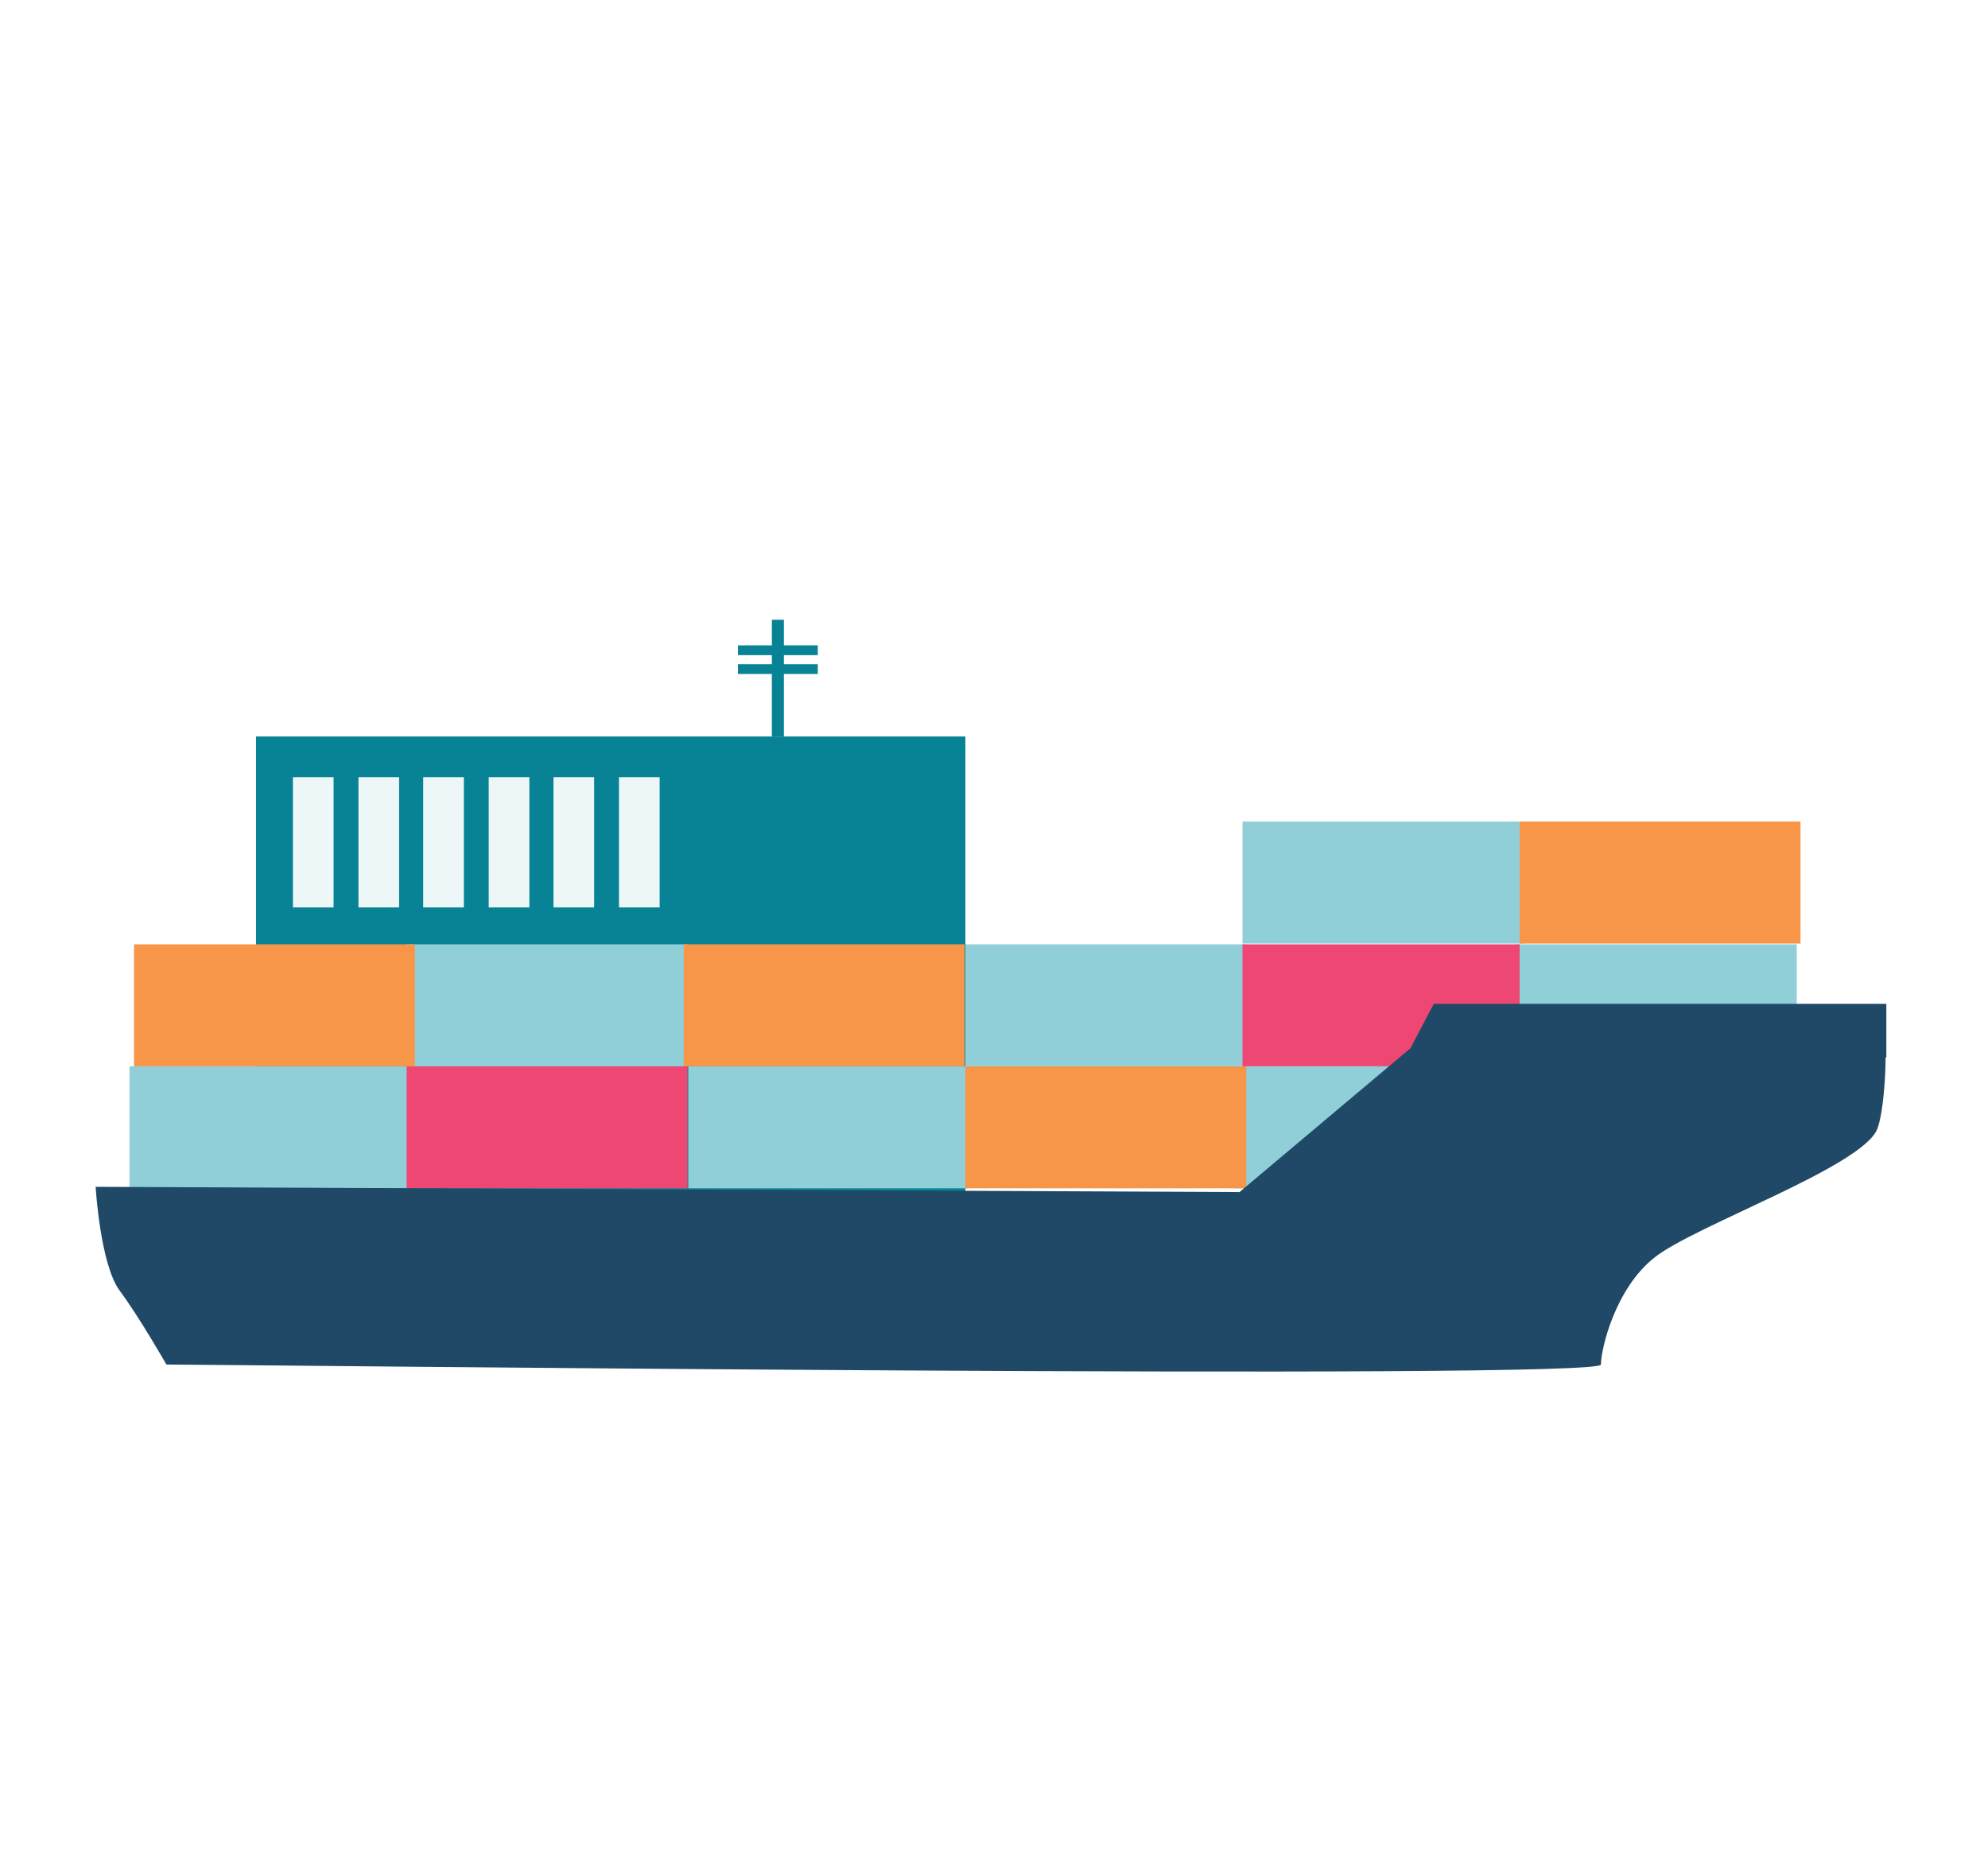
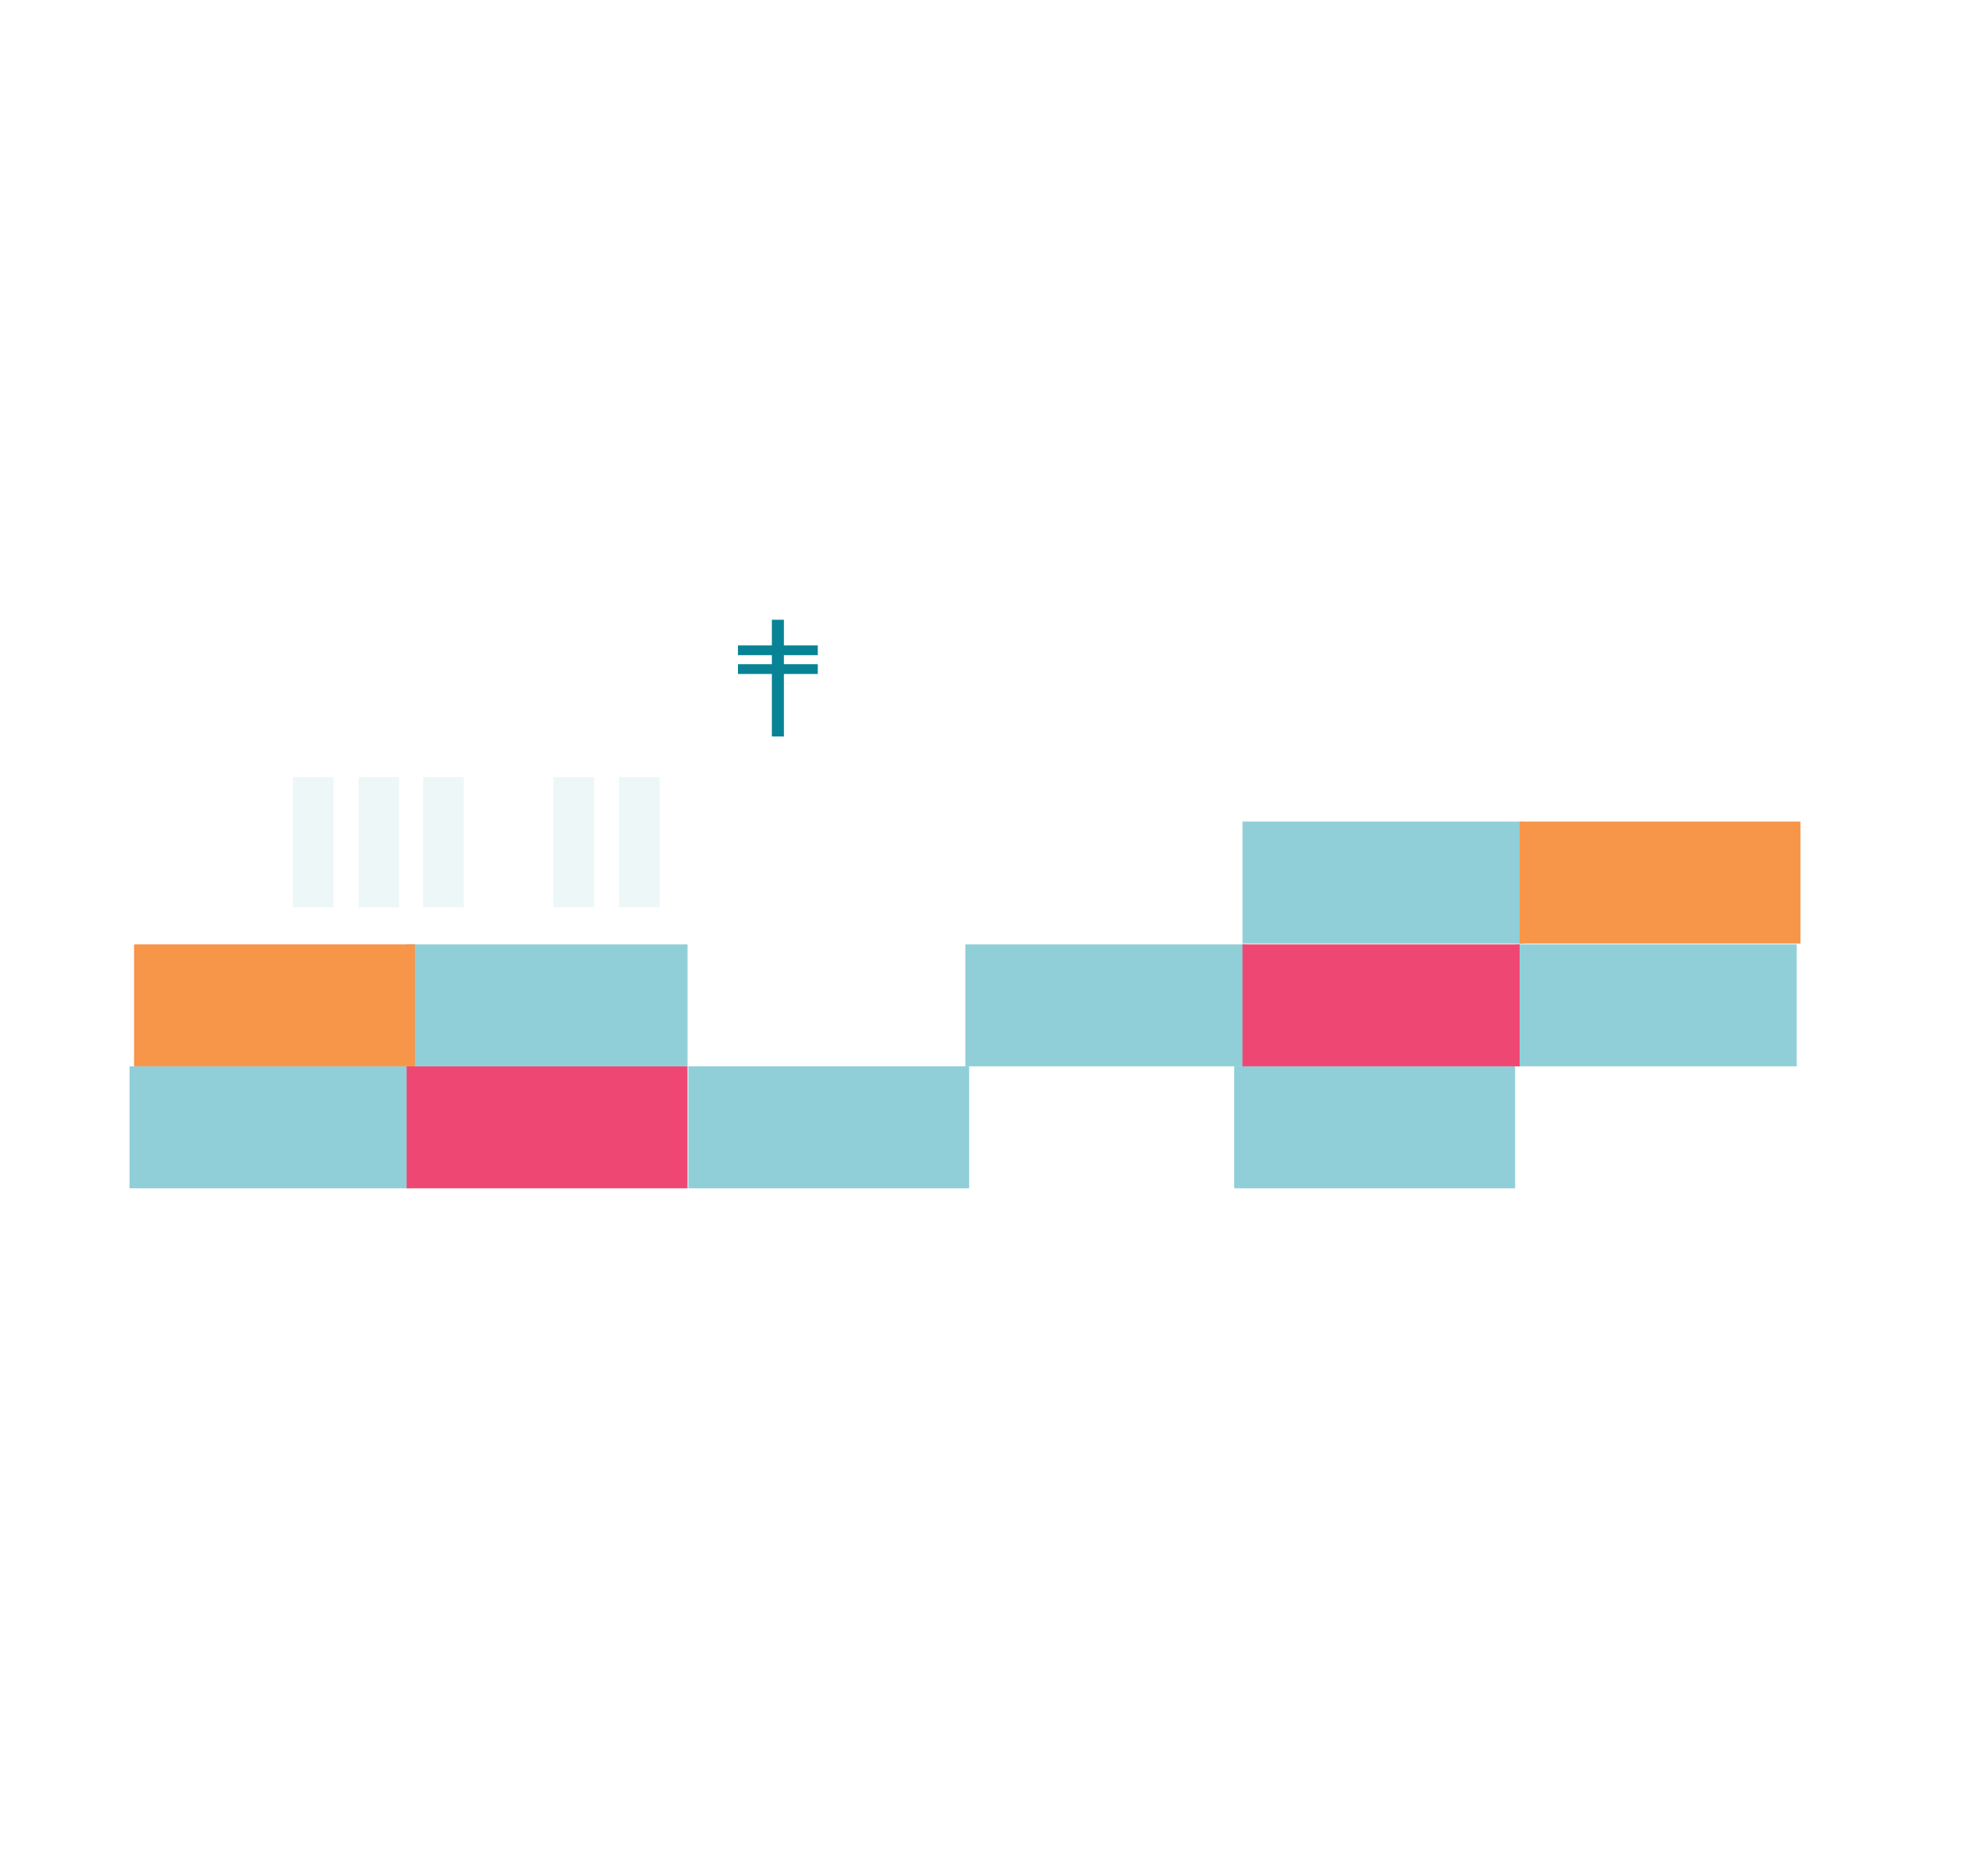
<svg xmlns="http://www.w3.org/2000/svg" version="1.1" x="0px" y="0px" viewBox="0 0 264 247.5" style="enable-background:new 0 0 264 247.5;" xml:space="preserve">
  <style type="text/css"> .st0{fill:#EDF7F8;} .st1{fill:#90CFD8;} .st2{fill:none;stroke:#F4F9F9;stroke-width:0.5;stroke-miterlimit:10;} .st3{fill:#ABDFE9;} .st4{fill:#EF4774;} .st5{fill:#222831;} .st6{fill:none;stroke:#EF4774;stroke-width:12;stroke-miterlimit:10;} .st7{fill:none;stroke:#EF4774;stroke-width:6;stroke-linecap:round;stroke-linejoin:round;stroke-miterlimit:10;} .st8{fill:none;stroke:#EF4774;stroke-width:6;stroke-linecap:round;stroke-linejoin:round;stroke-dasharray:0,18.845;} .st9{fill:#088395;} .st10{fill:#81CAF0;} .st11{fill:#FCFEFE;} .st12{fill:#DAF0F7;} .st13{fill:#B3E1E6;} .st14{fill:#FFFFFF;} .st15{fill:#F7F5F5;} .st16{fill:#BBE4E7;} .st17{fill:#DDDAEB;} .st18{fill:none;stroke:#088395;stroke-width:4;stroke-linecap:round;stroke-linejoin:round;stroke-miterlimit:10;} .st19{fill:#F4F9F9;} .st20{fill:none;stroke:#EF4774;stroke-width:2;stroke-linecap:round;stroke-miterlimit:10;} .st21{fill:none;stroke:#088395;stroke-width:2;stroke-linecap:round;stroke-linejoin:round;stroke-miterlimit:10;} .st22{fill:#088395;stroke:#F4F9F9;stroke-miterlimit:10;} .st23{fill:none;stroke:#000000;stroke-miterlimit:10;} .st24{stroke:#000000;stroke-width:0.5;stroke-miterlimit:10;} .st25{fill:#606060;stroke:#000000;stroke-width:0.5;stroke-miterlimit:10;} .st26{fill:#BFBFBF;stroke:#000000;stroke-width:0.5;stroke-miterlimit:10;} .st27{fill:#202020;stroke:#000000;stroke-width:0.5;stroke-miterlimit:10;} .st28{fill:#9F9F9F;stroke:#000000;stroke-width:0.5;stroke-miterlimit:10;} .st29{fill:#404040;stroke:#000000;stroke-width:0.5;stroke-miterlimit:10;} .st30{fill:#808080;stroke:#000000;stroke-width:0.5;stroke-miterlimit:10;} .st31{fill:#DFDFDF;stroke:#000000;stroke-width:0.5;stroke-miterlimit:10;} .st32{fill:url(#SVGID_1_);} .st33{fill:url(#SVGID_00000154401929387684904000000010325458160965403284_);} .st34{fill:#1C4A66;} .st35{fill:none;stroke:#1F4966;stroke-width:7;stroke-miterlimit:10;} .st36{opacity:0.7;fill:#FFFFFF;} .st37{opacity:0.4;fill:#FFFFFF;} .st38{filter:url(#Adobe_OpacityMaskFilter);} .st39{filter:url(#Adobe_OpacityMaskFilter_00000154422379763055880130000014482584305391304875_);} .st40{mask:url(#SVGID_00000021814701845457861440000015602607095416085922_);fill:url(#SVGID_00000035516568282556012610000003068452106436054178_);} .st41{opacity:0.8;fill:#FFFFFF;} .st42{fill:url(#SVGID_00000101790290526083198230000003722712301106434202_);} .st43{opacity:0.2;} .st44{opacity:0.5;fill:#E4F5FC;} .st45{opacity:0.5;fill:#FFFFFF;} .st46{filter:url(#Adobe_OpacityMaskFilter_00000007425530622531529560000016366623191782878393_);} .st47{filter:url(#Adobe_OpacityMaskFilter_00000005955785357243244430000012359660154321957308_);} .st48{mask:url(#SVGID_00000123405613837311777090000004259774876522262669_);fill:url(#SVGID_00000054259115312091011260000000133158430320520068_);} .st49{fill:url(#SVGID_00000004525425873819695390000013294822822080795321_);} .st50{fill:#B5B6B6;} .st51{fill:#E1DCD7;} .st52{fill:none;stroke:#B5B6B6;stroke-width:0.5;stroke-miterlimit:10;} .st53{fill:#132E3F;} .st54{fill:#1F4966;} .st55{fill:#44496C;} .st56{fill:#78CBC3;} .st57{fill:#275479;} .st58{fill:#D12B5D;} .st59{opacity:0.3;fill:#275479;} .st60{fill:#F79549;} .st61{fill:none;stroke:#B5B6B6;stroke-miterlimit:10;} .st62{fill:none;stroke:#33719B;stroke-miterlimit:10;} .st63{fill:#9E9FA2;} .st64{fill:#D5DDE5;} .st65{filter:url(#Adobe_OpacityMaskFilter_00000014593987907086061410000005508875548121748616_);} .st66{filter:url(#Adobe_OpacityMaskFilter_00000040551243222037638890000000484021105063243696_);} .st67{mask:url(#SVGID_00000132771265717451012120000016156635168287753892_);fill:url(#SVGID_00000114764178489207210170000013398883558060472995_);} .st68{opacity:0.28;fill:url(#SVGID_00000041277933823942507790000005085683907048330409_);} .st69{fill:#15657B;} .st70{fill:#70BBC1;} .st71{fill:#7D7D7D;} .st72{fill:#CBCBCB;} .st73{fill:#C8C8C8;} .st74{opacity:0.7;fill:#A5A59C;} .st75{fill:#48494F;} .st76{fill:#82868B;} .st77{fill:#A5A59C;} .st78{opacity:0.4;fill:#A5A59C;} .st79{fill:#3F4043;} .st80{fill:#E7C221;} .st81{fill:#474745;} .st82{fill:#D3D3D3;stroke:#C59A43;stroke-width:3.394;stroke-miterlimit:10;} .st83{fill:#61636E;} .st84{opacity:0.3;} .st85{fill-rule:evenodd;clip-rule:evenodd;fill:#89C6D7;} .st86{fill-rule:evenodd;clip-rule:evenodd;fill:#4386B6;} .st87{opacity:0.5;fill:#C8C8C8;} .st88{opacity:0.9;fill:#4386B6;} .st89{fill:#E27934;} .st90{opacity:0.3;fill:#C8C8C8;} .st91{opacity:0.4;} .st92{fill:#A8ACB0;} .st93{opacity:0.7;fill-rule:evenodd;clip-rule:evenodd;fill:#A5A59C;} .st94{fill:#80CCDB;} .st95{opacity:0.3;fill:url(#SVGID_00000125577315286965802970000009452025780963827330_);} .st96{opacity:0.3;fill:url(#SVGID_00000154426049811965255890000003111654767378795678_);} .st97{fill:#C0E6EB;} .st98{opacity:0.3;fill:url(#SVGID_00000009572560261061251000000000511932304281800101_);} .st99{opacity:0.13;fill:url(#SVGID_00000048460012065454383140000016113053646181697166_);} .st100{opacity:0.13;fill:url(#SVGID_00000067210859449847313240000009781954423167195567_);} .st101{opacity:0.3;fill:url(#SVGID_00000112610684919207997140000012643181263535329423_);} .st102{opacity:0.3;fill:url(#SVGID_00000152950304298782641570000004199375647091484567_);} .st103{opacity:0.3;fill:url(#SVGID_00000118387419862424566800000015175005488654391953_);} .st104{opacity:0.13;fill:url(#SVGID_00000005229197715003007100000007816756689350570908_);} .st105{opacity:0.13;fill:url(#SVGID_00000025441084137883437630000007917088896493310597_);} .st106{opacity:0.3;fill:url(#SVGID_00000098931853246011564190000008303830076113814432_);} .st107{opacity:0.3;fill:url(#SVGID_00000071560286896518750620000001436137710103411857_);} .st108{opacity:0.3;fill:url(#SVGID_00000010996245035501709860000004045540824733517740_);} .st109{opacity:0.13;fill:url(#SVGID_00000149344402427111765930000013217257728984019638_);} .st110{opacity:0.13;fill:url(#SVGID_00000058553418788401873310000001827227814116843923_);} .st111{opacity:0.3;fill:url(#SVGID_00000177467506890203848280000017123205120138462637_);} .st112{opacity:0.3;fill:url(#SVGID_00000155840834761008129970000007410971797235649429_);} .st113{opacity:0.3;fill:url(#SVGID_00000054234532184054244770000007340021431128930990_);} .st114{opacity:0.13;fill:url(#SVGID_00000071523773650430909380000011909064737533617566_);} .st115{opacity:0.13;fill:url(#SVGID_00000085215063142105100080000016956726577666456984_);} .st116{opacity:0.3;fill:url(#SVGID_00000084529522495573809040000010383606172300906931_);} .st117{opacity:0.3;fill:url(#SVGID_00000045617782223263365110000010998907333124357267_);} .st118{opacity:0.3;fill:url(#SVGID_00000106134651691798693840000014456930302887956608_);} .st119{opacity:0.13;fill:url(#SVGID_00000000909423478127961720000003765050764585250984_);} .st120{opacity:0.13;fill:url(#SVGID_00000146494450435643904600000009975496646744567689_);} .st121{opacity:0.13;fill:url(#SVGID_00000152973370691729985330000002927700037123106960_);} .st122{opacity:0.13;fill:url(#SVGID_00000150792618294652175980000002816580705327153297_);} .st123{opacity:0.13;fill:url(#SVGID_00000047756659849661593570000003958149533520680869_);} .st124{opacity:0.3;fill:url(#SVGID_00000055708523167476978120000015087117479245013669_);} .st125{opacity:0.3;fill:url(#SVGID_00000126291047117801990430000009837482478273928839_);} .st126{opacity:0.3;fill:url(#SVGID_00000173851142819756414030000004558835716074066084_);} .st127{opacity:0.13;fill:url(#SVGID_00000151536638499524853330000001481653339570213048_);} .st128{opacity:0.13;fill:url(#SVGID_00000137114674358603634170000001411789232122299776_);} .st129{opacity:0.13;fill:url(#SVGID_00000013161242571993642720000011103182694835630233_);} .st130{opacity:0.13;fill:url(#SVGID_00000173868188708213831150000014547971172268031384_);} .st131{opacity:0.13;fill:url(#SVGID_00000091710566528683391860000014334270748930062268_);} .st132{filter:url(#Adobe_OpacityMaskFilter_00000036936239278433028090000003039149294689978558_);} .st133{filter:url(#Adobe_OpacityMaskFilter_00000005249815239644201340000017923145580886354823_);} .st134{mask:url(#SVGID_00000106864270443287422120000016666637962940416402_);fill:url(#SVGID_00000026859599446647973710000008514177274886993316_);} .st135{fill:url(#SVGID_00000090255281285736388300000009603203252627814817_);} .st136{opacity:0.13;fill:url(#SVGID_00000005262050307669814200000004487645687424808092_);} .st137{fill:#F7F7F7;} .st138{fill:#F7F7F8;} .st139{fill:#A8BACC;} .st140{fill:#BA655A;} .st141{fill:#55B3E5;} .st142{fill:#CCCCCB;} .st143{fill:#676767;} .st144{fill:none;stroke:#088395;stroke-width:6;stroke-miterlimit:10;} .st145{fill:none;stroke:#088395;stroke-width:6;stroke-linecap:round;stroke-linejoin:round;stroke-miterlimit:10;} </style>
  <g id="Layer_1"> </g>
  <g id="lines"> </g>
  <g id="map"> </g>
  <g id="Layer_5"> </g>
  <g id="way"> </g>
  <g id="Layer_6">
    <g>
-       <rect x="34" y="97.8" class="st9" width="94.2" height="60.6" />
      <rect x="17.2" y="141.6" class="st1" width="37.3" height="16.2" />
      <rect x="54" y="141.6" class="st4" width="37.3" height="16.2" />
      <rect x="91.4" y="141.6" class="st1" width="37.3" height="16.2" />
      <rect x="163.9" y="141.6" class="st1" width="37.3" height="16.2" />
-       <rect x="128.2" y="141.6" class="st60" width="37.3" height="16.2" />
      <rect x="54" y="125.4" class="st1" width="37.3" height="16.2" />
-       <rect x="90.8" y="125.4" class="st60" width="37.3" height="16.2" />
      <rect x="17.8" y="125.4" class="st60" width="37.3" height="16.2" />
      <rect x="128.2" y="125.4" class="st1" width="37.3" height="16.2" />
      <rect x="201.3" y="125.4" class="st1" width="37.3" height="16.2" />
      <rect x="165" y="125.4" class="st4" width="36.8" height="16.2" />
      <rect x="165" y="109.1" class="st1" width="37.3" height="16.2" />
      <rect x="201.8" y="109.1" class="st60" width="37.3" height="16.2" />
-       <path class="st54" d="M250.5,133.3h-60.1l-3.1,5.9l-22.7,19.1l-151.9-0.7c0,0,0.6,10.3,3.2,13.8c2.6,3.5,6.2,9.8,6.2,9.8s0,0,0,0 c0,0,0.1,0,0.1,0c7,0,190.4,2.1,190.4,0c0-2.1,1.9-10.1,7.1-14.2c5.2-4.2,27.7-12.1,29.6-17.1c0.8-2.1,1.1-7,1.1-9.5l0.1,0V133.3z " />
      <g>
        <rect x="102.5" y="82.3" class="st9" width="1.6" height="15.5" />
        <rect x="98" y="85.7" class="st9" width="10.6" height="1.3" />
        <rect x="98" y="88.2" class="st9" width="10.6" height="1.3" />
      </g>
      <rect x="38.9" y="103.2" class="st0" width="5.4" height="17.3" />
      <rect x="47.6" y="103.2" class="st0" width="5.4" height="17.3" />
      <rect x="56.2" y="103.2" class="st0" width="5.4" height="17.3" />
-       <rect x="64.9" y="103.2" class="st0" width="5.4" height="17.3" />
      <rect x="73.5" y="103.2" class="st0" width="5.4" height="17.3" />
      <rect x="82.2" y="103.2" class="st0" width="5.4" height="17.3" />
    </g>
  </g>
</svg>